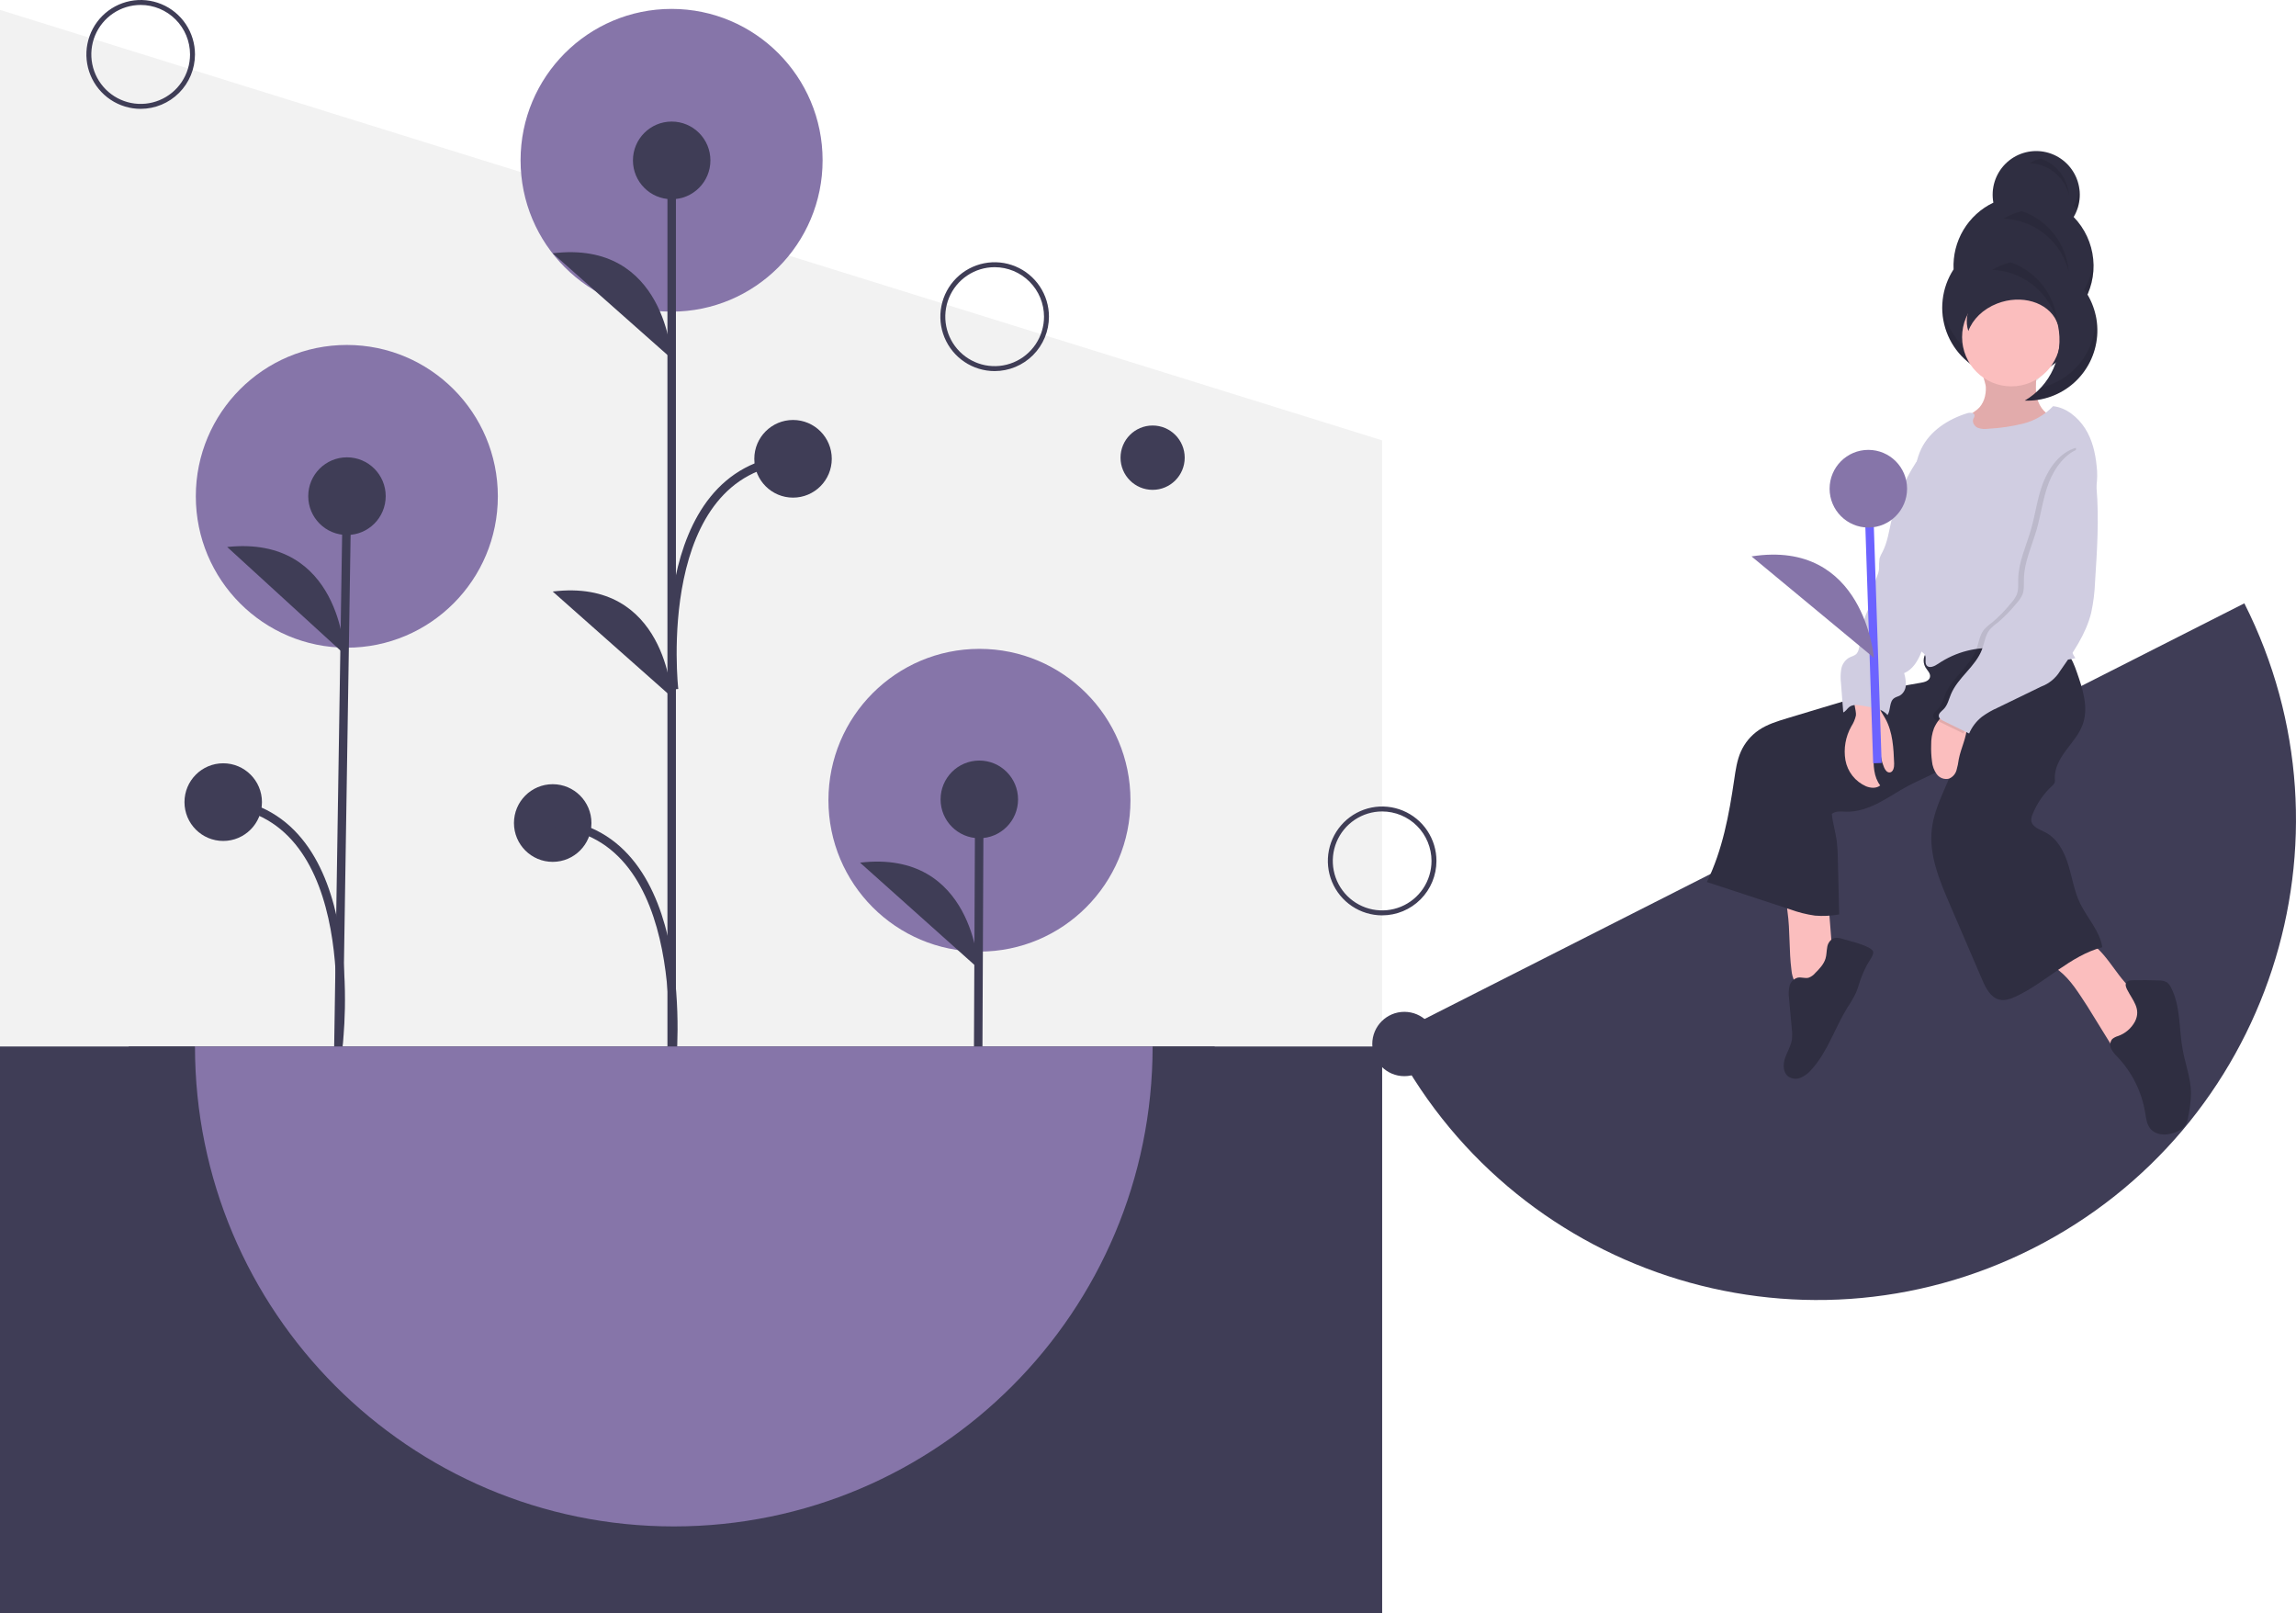
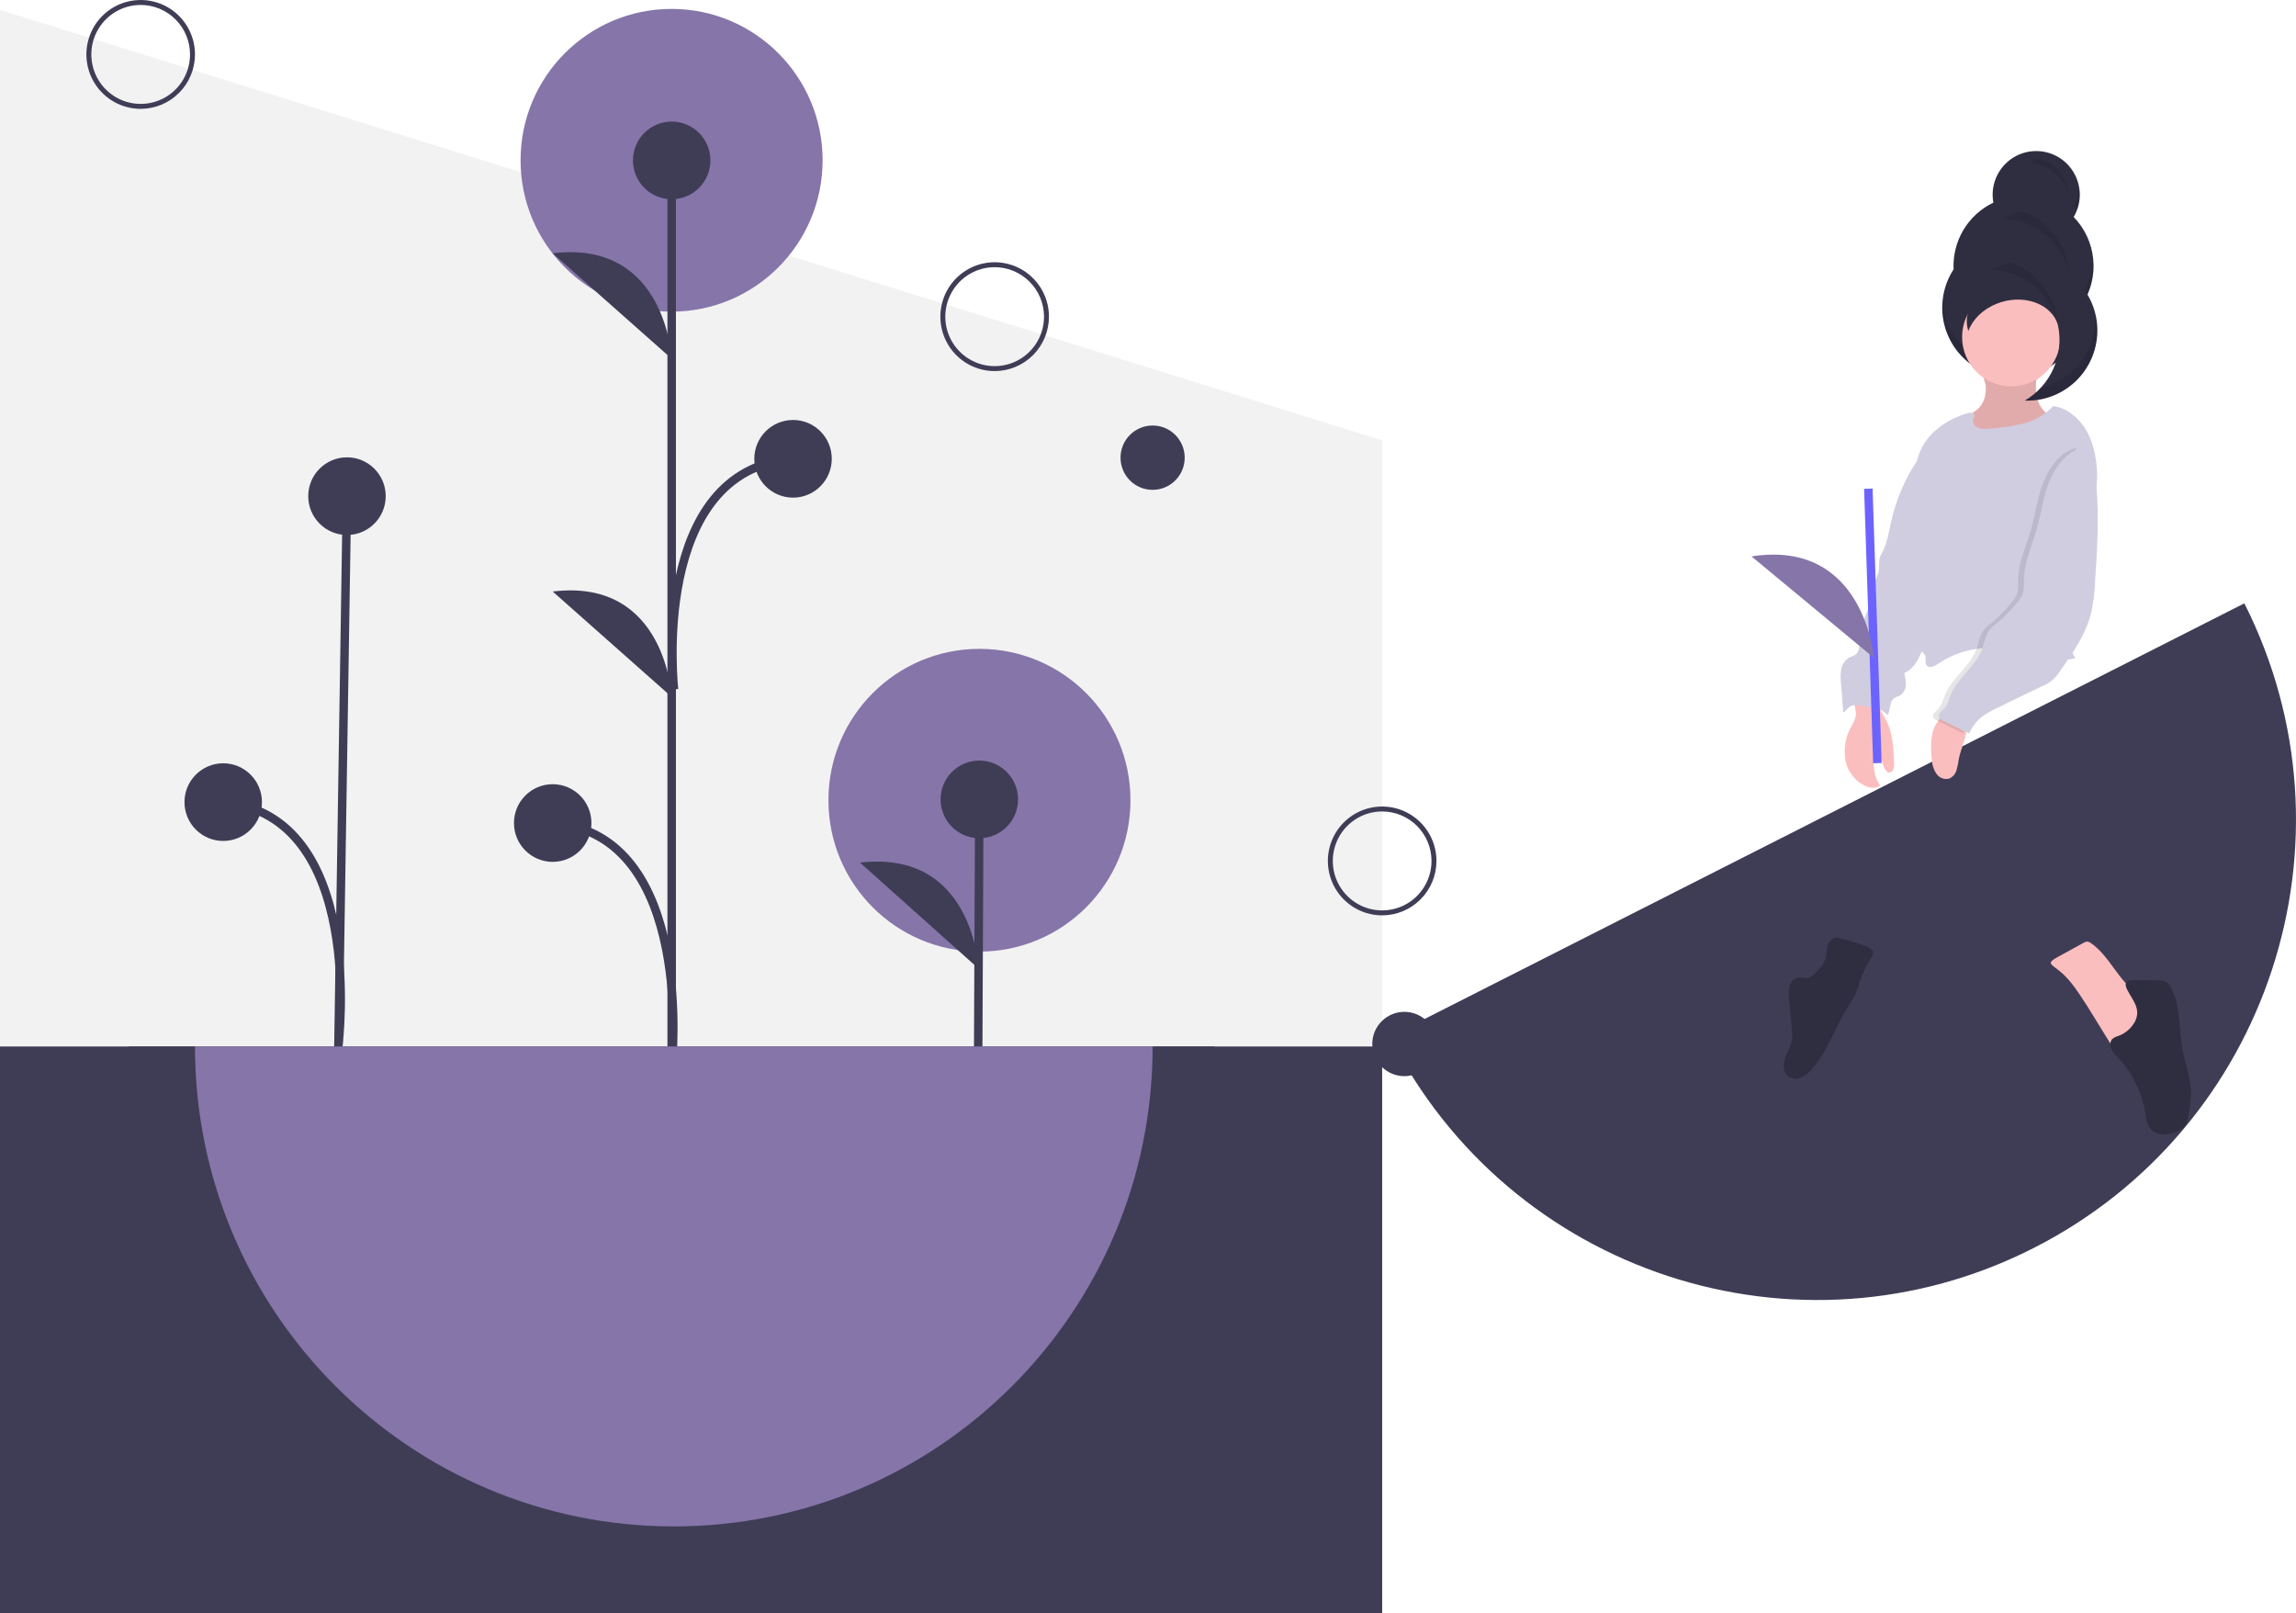
<svg xmlns="http://www.w3.org/2000/svg" width="541" height="380" viewBox="0 0 541 380" fill="none">
  <g clip-path="url(#clip0_120_158)">
    <path d="M325.673 380H0V2.331L325.673 103.742V380Z" fill="#F2F2F2" />
    <path d="M286.202 246.534H30.316V366.012H286.202V246.534Z" fill="#3F3D56" />
    <path d="M230.785 224.182C250.437 224.182 266.368 208.216 266.368 188.521C266.368 168.827 250.437 152.861 230.785 152.861C211.133 152.861 195.202 168.827 195.202 188.521C195.202 208.216 211.133 224.182 230.785 224.182Z" fill="#8675A9" />
    <path d="M230.463 253.011L230.754 188.325" stroke="#3F3D56" stroke-width="2" stroke-miterlimit="10" />
    <path d="M230.754 197.473C235.795 197.473 239.882 193.377 239.882 188.325C239.882 183.273 235.795 179.177 230.754 179.177C225.713 179.177 221.626 183.273 221.626 188.325C221.626 193.377 225.713 197.473 230.754 197.473Z" fill="#3F3D56" />
    <path d="M230.574 228.192C230.574 228.192 229.397 200.08 202.651 203.226L230.574 228.192Z" fill="#3F3D56" />
-     <path d="M81.723 152.586C101.375 152.586 117.306 136.621 117.306 116.926C117.306 97.231 101.375 81.266 81.723 81.266C62.071 81.266 46.14 97.231 46.14 116.926C46.14 136.621 62.071 152.586 81.723 152.586Z" fill="#8675A9" />
    <path d="M79.708 248.575L81.756 116.887" stroke="#3F3D56" stroke-width="2" stroke-miterlimit="10" />
    <path d="M81.756 126.034C86.797 126.034 90.883 121.939 90.883 116.887C90.883 111.835 86.797 107.739 81.756 107.739C76.715 107.739 72.628 111.835 72.628 116.887C72.628 121.939 76.715 126.034 81.756 126.034Z" fill="#3F3D56" />
-     <path d="M81.176 154.136C81.176 154.136 80.31 126.013 53.531 128.862L81.176 154.136Z" fill="#3F3D56" />
    <path d="M79.747 246.061C79.747 246.061 86.455 192.11 52.596 188.967" stroke="#3F3D56" stroke-width="2" stroke-miterlimit="10" />
    <path d="M52.596 198.115C57.637 198.115 61.724 194.019 61.724 188.967C61.724 183.915 57.637 179.82 52.596 179.82C47.555 179.82 43.468 183.915 43.468 188.967C43.468 194.019 47.555 198.115 52.596 198.115Z" fill="#3F3D56" />
    <path d="M158.244 73.419C177.896 73.419 193.827 57.453 193.827 37.758C193.827 18.064 177.896 2.098 158.244 2.098C138.592 2.098 122.661 18.064 122.661 37.758C122.661 57.453 138.592 73.419 158.244 73.419Z" fill="#8675A9" />
    <path d="M158.266 253.653V37.889" stroke="#3F3D56" stroke-width="2" stroke-miterlimit="10" />
    <path d="M158.266 46.935C163.307 46.935 167.394 42.839 167.394 37.787C167.394 32.735 163.307 28.639 158.266 28.639C153.225 28.639 149.138 32.735 149.138 37.787C149.138 42.839 153.225 46.935 158.266 46.935Z" fill="#3F3D56" />
    <path d="M130.231 203.041C135.272 203.041 139.359 198.946 139.359 193.893C139.359 188.841 135.272 184.746 130.231 184.746C125.19 184.746 121.103 188.841 121.103 193.893C121.103 198.946 125.19 203.041 130.231 203.041Z" fill="#3F3D56" />
    <path d="M158.266 84.513C158.266 84.513 156.962 56.407 130.231 59.674L158.266 84.513Z" fill="#3F3D56" />
-     <path d="M158.266 164.192C158.266 164.192 156.962 136.086 130.231 139.353L158.266 164.192Z" fill="#3F3D56" />
+     <path d="M158.266 164.192C158.266 164.192 156.962 136.086 130.231 139.353L158.266 164.192" fill="#3F3D56" />
    <path d="M158.266 251.139C158.266 251.139 164.134 196.507 130.231 193.894" stroke="#3F3D56" stroke-width="2" stroke-miterlimit="10" />
    <path d="M186.861 117.233C191.903 117.233 195.989 113.138 195.989 108.086C195.989 103.034 191.903 98.938 186.861 98.938C181.82 98.938 177.734 103.034 177.734 108.086C177.734 113.138 181.82 117.233 186.861 117.233Z" fill="#3F3D56" />
    <path d="M158.826 162.417C158.826 162.417 152.958 110.699 186.862 108.086" stroke="#3F3D56" stroke-width="2" stroke-miterlimit="10" />
    <path d="M234.368 87.423C231.838 87.423 229.364 86.671 227.26 85.262C225.156 83.853 223.516 81.851 222.548 79.508C221.579 77.165 221.326 74.587 221.82 72.1C222.313 69.612 223.532 67.328 225.321 65.535C227.11 63.741 229.39 62.52 231.872 62.025C234.354 61.531 236.926 61.785 239.264 62.755C241.602 63.726 243.6 65.369 245.006 67.478C246.412 69.586 247.162 72.065 247.162 74.601C247.158 78.001 245.809 81.26 243.411 83.663C241.012 86.067 237.76 87.419 234.368 87.423ZM234.368 62.945C232.068 62.945 229.819 63.628 227.906 64.909C225.993 66.19 224.503 68.01 223.622 70.14C222.742 72.27 222.512 74.614 222.96 76.875C223.409 79.136 224.517 81.213 226.144 82.844C227.77 84.474 229.843 85.584 232.099 86.034C234.355 86.483 236.694 86.252 238.819 85.37C240.944 84.488 242.761 82.994 244.039 81.077C245.317 79.16 245.999 76.907 245.999 74.601C245.996 71.511 244.769 68.548 242.589 66.363C240.408 64.177 237.452 62.948 234.368 62.945Z" fill="#3F3D56" />
    <path d="M33.149 25.644C30.618 25.644 28.145 24.892 26.041 23.483C23.937 22.074 22.297 20.072 21.328 17.729C20.36 15.386 20.107 12.808 20.6 10.321C21.094 7.833 22.313 5.549 24.102 3.756C25.891 1.962 28.171 0.741 30.653 0.246C33.135 -0.248 35.707 0.006 38.045 0.976C40.383 1.946 42.381 3.59 43.787 5.699C45.193 7.807 45.943 10.286 45.943 12.822C45.939 16.221 44.59 19.481 42.191 21.884C39.793 24.288 36.541 25.64 33.149 25.644ZM33.149 1.166C30.848 1.166 28.6 1.849 26.687 3.13C24.774 4.411 23.283 6.231 22.403 8.361C21.523 10.491 21.292 12.835 21.741 15.096C22.19 17.357 23.298 19.434 24.924 21.064C26.551 22.695 28.623 23.805 30.88 24.255C33.136 24.704 35.474 24.474 37.6 23.591C39.725 22.709 41.542 21.215 42.82 19.298C44.098 17.381 44.78 15.127 44.78 12.822C44.776 9.732 43.55 6.769 41.369 4.584C39.189 2.398 36.233 1.169 33.149 1.166Z" fill="#3F3D56" />
    <path d="M325.673 215.644C323.142 215.644 320.669 214.892 318.565 213.483C316.461 212.074 314.821 210.072 313.852 207.729C312.884 205.386 312.631 202.808 313.124 200.321C313.618 197.833 314.836 195.549 316.626 193.756C318.415 191.962 320.695 190.741 323.177 190.246C325.659 189.752 328.231 190.006 330.569 190.976C332.907 191.947 334.905 193.59 336.311 195.699C337.717 197.807 338.467 200.286 338.467 202.822C338.463 206.222 337.114 209.481 334.715 211.884C332.317 214.288 329.065 215.64 325.673 215.644ZM325.673 191.166C323.372 191.166 321.124 191.849 319.211 193.13C317.298 194.411 315.807 196.231 314.927 198.361C314.047 200.491 313.816 202.835 314.265 205.096C314.714 207.357 315.822 209.434 317.448 211.064C319.075 212.695 321.147 213.805 323.404 214.255C325.66 214.704 327.998 214.473 330.124 213.591C332.249 212.709 334.066 211.215 335.344 209.298C336.622 207.381 337.304 205.128 337.304 202.822C337.3 199.732 336.074 196.769 333.893 194.584C331.713 192.398 328.756 191.169 325.673 191.166Z" fill="#3F3D56" />
    <path d="M271.588 115.399C275.763 115.399 279.148 112.007 279.148 107.822C279.148 103.638 275.763 100.245 271.588 100.245C267.412 100.245 264.028 103.638 264.028 107.822C264.028 112.007 267.412 115.399 271.588 115.399Z" fill="#3F3D56" />
    <path d="M330.907 253.528C335.082 253.528 338.467 250.135 338.467 245.951C338.467 241.766 335.082 238.374 330.907 238.374C326.732 238.374 323.347 241.766 323.347 245.951C323.347 250.135 326.732 253.528 330.907 253.528Z" fill="#3F3D56" />
    <path d="M325.673 380V246.534H271.588C271.588 308.979 221.076 359.601 158.766 359.601C96.455 359.601 45.943 308.979 45.943 246.534H0V380H325.673Z" fill="#3F3D56" />
    <path d="M158.765 359.601C221.076 359.601 271.588 308.979 271.588 246.534H45.943C45.943 308.979 96.455 359.601 158.765 359.601Z" fill="#8675A9" />
    <path d="M479.078 294.067C534.68 265.881 556.954 197.859 528.829 142.137L327.478 244.208C355.603 299.93 423.477 322.253 479.078 294.067Z" fill="#3F3D56" />
    <path d="M483.157 83.637C483.531 83.382 483.893 83.109 484.246 82.825C483.512 85.026 482.329 87.051 480.773 88.77C480.409 89.172 480.02 89.548 479.621 89.912C479.613 89.819 479.604 89.727 479.599 89.635C479.553 88.743 479.618 87.805 479.63 86.887C481.017 86.059 482.217 84.952 483.157 83.637Z" fill="url(#paint0_linear_120_158)" />
    <path d="M488.613 51.12C489.459 49.69 489.947 48.077 490.035 46.416C490.123 44.757 489.808 43.1 489.118 41.589C488.427 40.077 487.381 38.756 486.07 37.738C484.758 36.721 483.22 36.037 481.587 35.745C479.955 35.453 478.275 35.562 476.694 36.063C475.112 36.563 473.675 37.441 472.506 38.62C471.337 39.799 470.47 41.244 469.98 42.832C469.49 44.42 469.391 46.104 469.692 47.738C466.757 49.139 464.301 51.378 462.633 54.174C460.965 56.97 460.16 60.197 460.317 63.451C458.915 65.608 458.035 68.063 457.747 70.621C457.459 73.178 457.77 75.768 458.656 78.184C459.543 80.6 460.98 82.775 462.853 84.536C464.726 86.298 466.984 87.596 469.446 88.329C471.908 89.062 474.507 89.208 477.036 88.757C479.564 88.306 481.953 87.269 484.011 85.73C486.07 84.19 487.741 82.191 488.893 79.89C490.044 77.589 490.643 75.05 490.643 72.476C490.643 72.212 490.636 71.951 490.623 71.69C492.67 68.542 493.586 64.79 493.22 61.051C492.855 57.312 491.23 53.81 488.613 51.12Z" fill="#2F2E41" />
    <g opacity="0.1">
      <path d="M469.556 45.127C469.602 45.105 469.646 45.079 469.692 45.056C469.659 44.878 469.637 44.697 469.613 44.517C469.608 44.554 469.601 44.591 469.597 44.629C469.576 44.796 469.568 44.961 469.556 45.127Z" fill="black" />
      <path d="M493.18 61.962C492.88 64.477 492.005 66.888 490.623 69.008C490.636 69.269 490.643 69.531 490.643 69.794C490.644 74.064 488.996 78.169 486.045 81.249C483.093 84.329 479.067 86.146 474.81 86.318C470.552 86.49 466.393 85.005 463.204 82.173C460.014 79.342 458.042 75.383 457.699 71.127C457.663 71.572 457.641 72.021 457.641 72.476C457.641 76.862 459.379 81.068 462.474 84.169C465.568 87.271 469.766 89.013 474.142 89.013C478.518 89.013 482.716 87.271 485.81 84.169C488.905 81.068 490.643 76.862 490.643 72.476C490.643 72.212 490.636 71.95 490.623 71.69C492.624 68.617 493.545 64.963 493.24 61.307C493.222 61.525 493.207 61.743 493.18 61.962Z" fill="black" />
      <path d="M489.967 44.505C489.788 45.895 489.328 47.234 488.613 48.438C488.901 48.735 489.174 49.046 489.439 49.364C490.002 47.81 490.183 46.144 489.967 44.505H489.967Z" fill="black" />
    </g>
-     <path d="M422.117 228.545C422.195 229.486 422.45 230.403 422.867 231.25C423.079 231.672 423.388 232.037 423.768 232.316C424.148 232.595 424.589 232.78 425.054 232.856C425.91 232.861 426.748 232.617 427.468 232.154C428.937 231.385 430.462 230.492 431.229 229.019C431.971 227.593 431.864 225.892 431.739 224.289L430.752 211.679C428.376 211.613 425.988 211.614 423.613 211.744C421.261 211.872 420.848 212.427 421.176 214.729C421.827 219.309 421.51 223.961 422.117 228.545Z" fill="#FBBEBE" />
    <path d="M491.841 237.067L497.496 246.223C497.739 246.756 498.181 247.172 498.726 247.382C499.132 247.441 499.546 247.369 499.908 247.177C501.794 246.351 503.237 244.782 504.622 243.256C505.562 242.221 506.533 241.129 506.886 239.775C507.069 239.041 507.061 238.272 506.863 237.542C506.665 236.811 506.284 236.144 505.756 235.603C505.096 235.026 504.382 234.515 503.624 234.076C499.154 231.054 497.136 225.313 492.724 222.208C492.469 221.996 492.158 221.862 491.83 221.823C491.502 221.842 491.185 221.949 490.911 222.131C488.9 223.236 486.889 224.341 484.879 225.445C482.266 226.878 483.094 227.046 485.078 228.588C488.001 230.861 489.826 234.038 491.841 237.067Z" fill="#FBBEBE" />
    <path d="M434.391 221.252C433.563 220.99 432.635 220.754 431.854 221.135C431.489 221.359 431.18 221.664 430.95 222.026C430.721 222.388 430.578 222.798 430.532 223.225C430.374 224.066 430.393 224.94 430.16 225.763C429.767 227.152 428.711 228.237 427.693 229.259C427.282 229.751 426.748 230.123 426.145 230.339C425.329 230.548 424.462 230.166 423.633 230.311C423.15 230.435 422.71 230.689 422.361 231.046C422.011 231.403 421.766 231.849 421.651 232.335C421.436 233.31 421.403 234.317 421.555 235.304L422.197 242.333C422.31 243.189 422.318 244.056 422.223 244.915C421.986 246.46 421.09 247.816 420.593 249.298C420.096 250.779 420.123 252.671 421.368 253.613C421.802 253.904 422.302 254.08 422.823 254.126C423.343 254.172 423.866 254.086 424.344 253.876C425.297 253.446 426.14 252.804 426.81 252C430.619 247.838 432.319 242.2 435.282 237.395C436.038 236.284 436.714 235.12 437.306 233.913C437.713 232.98 437.971 231.99 438.3 231.026C438.754 229.739 439.3 228.486 439.931 227.276C440.284 226.584 441.633 224.917 441.349 224.144C440.866 222.826 435.674 221.657 434.391 221.252Z" fill="#2F2E41" />
    <path d="M503.068 240.637C502.212 242.248 500.781 243.477 499.062 244.079C498.562 244.214 498.098 244.455 497.7 244.785C497.438 245.105 497.276 245.495 497.234 245.907C497.191 246.318 497.271 246.733 497.461 247.1C497.855 247.826 498.367 248.481 498.976 249.038C502.396 252.664 504.657 257.231 505.47 262.153C505.673 263.395 505.805 264.715 506.547 265.73C507.995 267.714 511.079 267.584 513.257 266.454C513.922 266.148 514.5 265.679 514.935 265.09C515.298 264.451 515.529 263.746 515.614 263.015C516.007 261.206 516.224 259.363 516.262 257.511C516.22 254.017 514.91 250.677 514.285 247.239C513.397 242.36 513.842 237.105 511.574 232.697C511.349 232.179 510.992 231.729 510.539 231.392C509.972 231.093 509.336 230.95 508.696 230.978C506.647 230.893 504.598 230.875 502.547 230.923C501.972 230.937 501.3 231.009 501.003 231.502C500.699 232.006 500.965 232.649 501.232 233.173C502.501 235.662 504.558 237.652 503.068 240.637Z" fill="#2F2E41" />
-     <path d="M454.413 153.186C453.84 153.66 453.452 154.321 453.316 155.052C453.181 155.784 453.306 156.541 453.671 157.189C454.125 157.943 454.94 158.645 454.761 159.508C454.576 160.403 453.478 160.707 452.577 160.851C444.635 162.117 436.907 164.447 429.207 166.77L421.131 169.207C418.802 169.91 416.433 170.631 414.42 172C412.574 173.261 411.113 175.01 410.199 177.054C409.276 179.128 408.959 181.414 408.629 183.661C407.416 191.933 405.867 200.286 402.185 207.787L421.773 214.224C423.672 214.923 425.64 215.419 427.642 215.704C429.552 215.863 431.474 215.77 433.359 215.427C433.237 211.044 433.163 206.528 433.042 202.144C433.029 200.76 432.939 199.377 432.773 198.003C432.479 195.902 431.829 193.858 431.626 191.747C432.53 191 433.843 191.186 435.014 191.22C437.686 191.298 440.295 190.367 442.672 189.14C445.048 187.913 447.258 186.384 449.621 185.131C453.559 183.044 458.037 181.641 461.043 178.346C459.512 184.194 455.895 189.29 455.195 195.295C454.488 201.362 456.952 207.299 459.364 212.909L467.07 230.833C467.921 232.811 469.054 235.036 471.152 235.508C472.459 235.802 473.808 235.31 475.021 234.741C482.114 231.412 487.788 225.153 495.361 223.152C494.797 219.394 491.834 216.287 490.155 212.878C488.74 210.004 488.278 206.767 487.335 203.704C486.392 200.641 484.771 197.537 481.922 196.081C480.568 195.39 478.746 194.788 478.619 193.271C478.611 192.784 478.714 192.302 478.92 191.861C479.935 189.302 481.511 187.003 483.53 185.136C483.79 184.935 483.998 184.675 484.136 184.376C484.211 184.081 484.226 183.773 484.181 183.471C484.038 181.031 485.342 178.748 486.797 176.786C488.251 174.823 489.932 172.956 490.752 170.653C492.162 166.695 490.763 162.344 489.369 158.38C488.805 156.778 488.212 155.126 487.055 153.885C485.24 151.939 482.413 151.378 479.771 151.087C471.228 150.149 461.202 147.904 454.413 153.186Z" fill="#2F2E41" />
    <g opacity="0.1">
      <path d="M453.524 154.37C453.811 154.311 454.078 154.176 454.295 153.979C454.513 153.783 454.674 153.531 454.762 153.25C454.784 153.14 454.791 153.028 454.782 152.916C454.659 153.006 454.534 153.092 454.414 153.186C454.021 153.498 453.715 153.906 453.524 154.37Z" fill="black" />
    </g>
    <path d="M467.914 91.145C468.015 93.1 467.426 95.193 465.926 96.448C465.445 96.85 464.886 97.155 464.424 97.579C464.012 98.002 463.698 98.511 463.502 99.068C463.306 99.626 463.234 100.22 463.291 100.808C463.347 101.396 463.531 101.965 463.829 102.475C464.128 102.985 464.533 103.424 465.017 103.761C466.575 104.714 468.556 104.457 470.353 104.144C472.751 103.808 475.101 103.193 477.357 102.313C479.625 101.42 481.556 99.835 482.877 97.781C480.919 96.688 479.853 94.39 479.734 92.147C479.615 89.901 480.23 87.353 478.811 85.611C477.444 83.933 474.872 83.945 472.789 84.521C471.743 84.81 470.73 85.21 469.683 85.493C469.153 85.636 467.4 85.64 467.053 86.031C466.423 86.743 467.855 90.013 467.914 91.145Z" fill="#FBBEBE" />
    <path opacity="0.1" d="M467.914 91.145C468.015 93.1 467.426 95.193 465.926 96.448C465.445 96.85 464.886 97.155 464.424 97.579C464.012 98.002 463.698 98.511 463.502 99.068C463.306 99.626 463.234 100.22 463.291 100.808C463.347 101.396 463.531 101.965 463.829 102.475C464.128 102.985 464.533 103.424 465.017 103.761C466.575 104.714 468.556 104.457 470.353 104.144C472.751 103.808 475.101 103.193 477.357 102.313C479.625 101.42 481.556 99.835 482.877 97.781C480.919 96.688 479.853 94.39 479.734 92.147C479.615 89.901 480.23 87.353 478.811 85.611C477.444 83.933 474.872 83.945 472.789 84.521C471.743 84.81 470.73 85.21 469.683 85.493C469.153 85.636 467.4 85.64 467.053 86.031C466.423 86.743 467.855 90.013 467.914 91.145Z" fill="black" />
    <path d="M473.919 91.024C480.323 91.024 485.514 85.822 485.514 79.404C485.514 72.986 480.323 67.783 473.919 67.783C467.515 67.783 462.323 72.986 462.323 79.404C462.323 85.822 467.515 91.024 473.919 91.024Z" fill="#FBBEBE" />
    <path d="M437.304 168.56C437.096 169.478 436.726 170.351 436.212 171.14C434.86 173.547 434.372 176.346 434.828 179.07C435.073 180.421 435.645 181.691 436.495 182.768C437.345 183.844 438.447 184.695 439.702 185.245C440.788 185.673 442.132 185.786 443.027 185.036C441.478 183.017 441.396 180.259 441.489 177.714C441.462 177.239 441.575 176.766 441.814 176.354C441.878 176.257 441.961 176.173 442.058 176.108C442.155 176.044 442.264 176 442.379 175.98C442.494 175.959 442.612 175.963 442.725 175.99C442.838 176.017 442.945 176.067 443.039 176.137C442.999 177.739 443.308 179.332 443.944 180.803C444.189 181.369 444.609 181.994 445.224 181.978C446.107 181.954 446.346 180.756 446.312 179.872C446.176 176.267 445.999 172.514 444.266 169.353C443.631 168.196 442.785 167.11 442.544 165.812C442.532 165.362 442.377 164.927 442.101 164.572C441.909 164.422 441.686 164.318 441.448 164.268C440.45 163.985 438.087 163.105 437.263 164.042C436.38 165.047 437.464 167.358 437.304 168.56Z" fill="#FBBEBE" />
    <path d="M454.524 106.817C453.195 106.667 452.145 107.887 451.416 109.012C448.702 113.206 446.748 117.848 445.645 122.724C445.083 125.212 444.73 127.797 443.552 130.059C443.268 130.528 443.039 131.029 442.87 131.551C442.769 132.349 442.734 133.153 442.764 133.956C442.641 135.408 441.785 136.698 441.498 138.127C441.326 138.978 441.361 139.859 441.209 140.714C440.942 142.212 440.121 143.544 439.595 144.971C438.671 147.484 438.679 150.242 437.998 152.832C437.915 153.259 437.731 153.66 437.461 154.001C437 154.508 436.262 154.632 435.659 154.958C435.184 155.249 434.777 155.639 434.464 156.101C434.152 156.563 433.942 157.086 433.848 157.636C433.668 158.736 433.648 159.857 433.787 160.963L434.32 167.836C434.869 167.606 435.228 166.982 435.686 166.601C436.524 165.902 437.755 166.059 438.828 166.254L440.391 166.538C441.99 166.828 443.728 167.198 444.754 168.461C445.568 167.184 445.102 165.302 446.355 164.452C446.762 164.176 447.267 164.082 447.696 163.842C448.101 163.58 448.436 163.223 448.673 162.804C448.911 162.384 449.044 161.912 449.061 161.43C449.086 160.466 448.953 159.504 448.668 158.583C450.676 157.733 451.921 155.697 452.706 153.66C453.57 151.194 454.196 148.651 454.573 146.065C456.387 135.85 458.044 125.562 458.209 115.187C458.323 113.452 458.132 111.71 457.644 110.041C457.073 108.403 456.245 107.011 454.524 106.817Z" fill="#D0CDE1" />
    <path d="M483.758 95.692C481.844 97.704 479.398 99.127 476.706 99.797C474.028 100.457 471.293 100.86 468.539 101.002C467.692 101.144 466.823 101.069 466.013 100.784C465.235 100.43 464.643 99.506 464.96 98.71C465.113 98.464 465.217 98.19 465.265 97.904C465.251 97.196 464.212 97.138 463.537 97.347C459.073 98.731 454.792 101.47 452.732 105.673C451.568 108.047 451.184 110.717 450.815 113.336C449.845 120.225 448.877 127.263 450.178 134.097C450.871 137.741 452.206 141.293 452.289 145.002C452.336 147.08 451.986 149.151 452.002 151.229C451.94 151.958 452.135 152.684 452.552 153.284C452.873 153.658 453.357 153.893 453.581 154.333C453.956 155.067 453.455 156.076 453.948 156.736C454.555 157.549 455.823 156.965 456.66 156.392C460.868 153.528 465.949 152.246 471.008 152.772C477.086 153.425 483.124 156.671 489.018 155.049C488.715 154.606 488.453 154.135 488.236 153.643C485.297 143.965 485.496 133.146 489.895 124.04C491.397 120.929 493.391 117.964 493.967 114.557C494.199 112.963 494.218 111.345 494.021 109.746C493.712 106.652 492.977 103.533 491.299 100.918C489.621 98.302 486.845 95.998 483.758 95.692Z" fill="#D0CDE1" />
    <path d="M455.705 171.55C455.233 172.814 455.006 174.157 455.037 175.506C454.994 176.796 455.058 178.088 455.229 179.368C455.328 180.462 455.717 181.509 456.356 182.401C456.683 182.84 457.132 183.172 457.647 183.356C458.162 183.54 458.72 183.566 459.25 183.433C459.668 183.259 460.041 182.994 460.343 182.657C460.645 182.321 460.868 181.921 460.997 181.487C461.246 180.618 461.43 179.733 461.545 178.837C462.053 176.199 463.435 173.723 463.459 171.037C463.479 170.718 463.428 170.399 463.312 170.102C462.809 168.998 460.346 167.759 459.143 167.945C457.637 168.177 456.251 170.275 455.705 171.55Z" fill="#FBBEBE" />
    <path opacity="0.1" d="M489.167 105.502C488.938 107.813 491.168 109.554 492.05 111.702C492.41 112.704 492.615 113.756 492.658 114.821C493.278 122.208 492.797 129.639 492.315 137.037C492.227 139.5 491.923 141.951 491.404 144.36C490.16 149.415 487.098 153.798 484.097 158.049C483.066 159.753 481.489 161.057 479.623 161.747L469.328 166.745C468.038 167.316 466.812 168.022 465.67 168.853C464.346 169.893 463.305 171.252 462.643 172.803C460.646 171.78 458.572 170.862 456.574 169.839C456.107 169.599 455.584 169.287 455.503 168.767C455.395 168.069 456.122 167.577 456.623 167.08C457.56 166.151 457.849 164.775 458.356 163.556C460.013 159.573 464.18 157.025 465.683 152.982C466.261 151.428 466.438 149.672 467.462 148.37C468.048 147.717 468.707 147.134 469.426 146.633C471.014 145.282 472.472 143.787 473.781 142.165C474.37 141.553 474.851 140.846 475.206 140.075C475.656 138.927 475.521 137.648 475.544 136.415C475.621 132.38 477.441 128.616 478.556 124.738C479.606 121.086 480.044 117.254 481.421 113.713C482.798 110.171 485.495 106.455 489.167 105.502Z" fill="black" />
    <path d="M490.505 105.502C490.276 107.813 492.506 109.554 493.388 111.702C493.748 112.704 493.953 113.756 493.996 114.821C494.616 122.208 494.134 129.639 493.653 137.037C493.565 139.5 493.26 141.951 492.742 144.36C491.497 149.415 488.436 153.798 485.435 158.049C484.404 159.753 482.827 161.057 480.961 161.747L470.665 166.745C469.375 167.316 468.15 168.022 467.008 168.853C465.684 169.893 464.642 171.252 463.981 172.803C461.984 171.78 459.91 170.862 457.912 169.839C457.445 169.599 456.922 169.287 456.841 168.767C456.733 168.069 457.46 167.577 457.961 167.08C458.898 166.151 459.187 164.775 459.694 163.556C461.351 159.573 465.518 157.025 467.021 152.982C467.599 151.428 467.776 149.672 468.8 148.37C469.386 147.717 470.045 147.134 470.764 146.633C472.352 145.282 473.81 143.787 475.119 142.165C475.708 141.553 476.189 140.846 476.544 140.075C476.993 138.927 476.859 137.648 476.882 136.415C476.959 132.38 478.779 128.616 479.894 124.738C480.944 121.086 481.382 117.254 482.759 113.713C484.136 110.171 486.833 106.455 490.505 105.502Z" fill="#D0CDE1" />
    <path d="M479.669 61.439C476.097 61.001 472.479 61.752 469.374 63.575C469.831 63.592 470.291 63.624 470.754 63.68C474.185 64.095 477.4 65.579 479.944 67.924C482.488 70.269 484.234 73.355 484.934 76.746C485.634 80.138 485.254 83.665 483.846 86.829C482.439 89.993 480.076 92.633 477.091 94.379C481.344 94.534 485.493 93.037 488.671 90.198C491.848 87.36 493.808 83.401 494.141 79.148C494.474 74.896 493.154 70.679 490.457 67.378C487.76 64.078 483.895 61.95 479.669 61.439Z" fill="#2F2E41" />
    <path d="M484.746 70.632C485.146 71.542 485.364 72.522 485.387 73.515C485.409 74.509 485.235 75.498 484.876 76.424C484.798 76.185 484.708 75.95 484.605 75.719C482.566 71.171 476.283 69.288 470.572 71.514C467.207 72.826 464.793 75.27 463.794 77.988C462.339 73.591 465.293 68.539 470.712 66.427C476.423 64.201 482.706 66.084 484.746 70.632Z" fill="#2F2E41" />
    <g opacity="0.1">
      <path d="M484.777 76.064C484.514 72.871 483.331 69.825 481.374 67.292C479.417 64.76 476.769 62.851 473.75 61.797C472.214 62.176 470.74 62.775 469.374 63.575C469.831 63.593 470.291 63.624 470.754 63.68C474.067 64.081 477.18 65.48 479.684 67.69C482.187 69.901 483.963 72.821 484.777 76.064Z" fill="black" />
      <path d="M487.453 63.996C487.189 60.804 486.007 57.757 484.05 55.224C482.093 52.692 479.444 50.783 476.426 49.729C474.89 50.108 473.416 50.707 472.05 51.507C472.507 51.525 472.967 51.556 473.43 51.612C476.742 52.013 479.856 53.412 482.359 55.623C484.863 57.833 486.639 60.753 487.453 63.996Z" fill="black" />
      <path d="M487.522 45.971C487.362 44.045 486.649 42.206 485.468 40.678C484.287 39.15 482.688 37.997 480.867 37.361C479.939 37.59 479.05 37.952 478.225 38.434C478.501 38.445 478.779 38.464 479.058 38.498C481.057 38.74 482.936 39.584 484.447 40.918C485.958 42.252 487.03 44.014 487.522 45.971Z" fill="black" />
      <path d="M493.693 73.823C494.014 77.789 492.898 81.738 490.551 84.946C488.203 88.155 484.781 90.409 480.91 91.294C479.797 92.506 478.509 93.546 477.091 94.379C479.649 94.473 482.194 93.969 484.525 92.906C486.855 91.844 488.906 90.253 490.517 88.258C492.128 86.264 493.253 83.922 493.804 81.416C494.356 78.911 494.318 76.311 493.693 73.823V73.823Z" fill="black" />
    </g>
    <path d="M442.366 179.782L440.232 115.131" stroke="#6C63FF" stroke-width="2" stroke-miterlimit="10" />
-     <path d="M440.232 124.279C445.273 124.279 449.36 120.183 449.36 115.131C449.36 110.079 445.273 105.984 440.232 105.984C435.191 105.984 431.104 110.079 431.104 115.131C431.104 120.183 435.191 124.279 440.232 124.279Z" fill="#8675A9" />
    <path d="M441.547 154.977C441.547 154.977 439.317 126.929 412.708 131.08L441.547 154.977Z" fill="#8675A9" />
  </g>
  <defs>
    <linearGradient id="paint0_linear_120_158" x1="481.914" y1="89.912" x2="481.914" y2="82.825" gradientUnits="userSpaceOnUse">
      <stop stop-color="#808080" stop-opacity="0.25" />
      <stop offset="0.535" stop-color="#808080" stop-opacity="0.12" />
      <stop offset="1" stop-color="#808080" stop-opacity="0.1" />
    </linearGradient>
    <clipPath id="clip0_120_158">
      <rect width="541" height="380" fill="white" />
    </clipPath>
  </defs>
</svg>